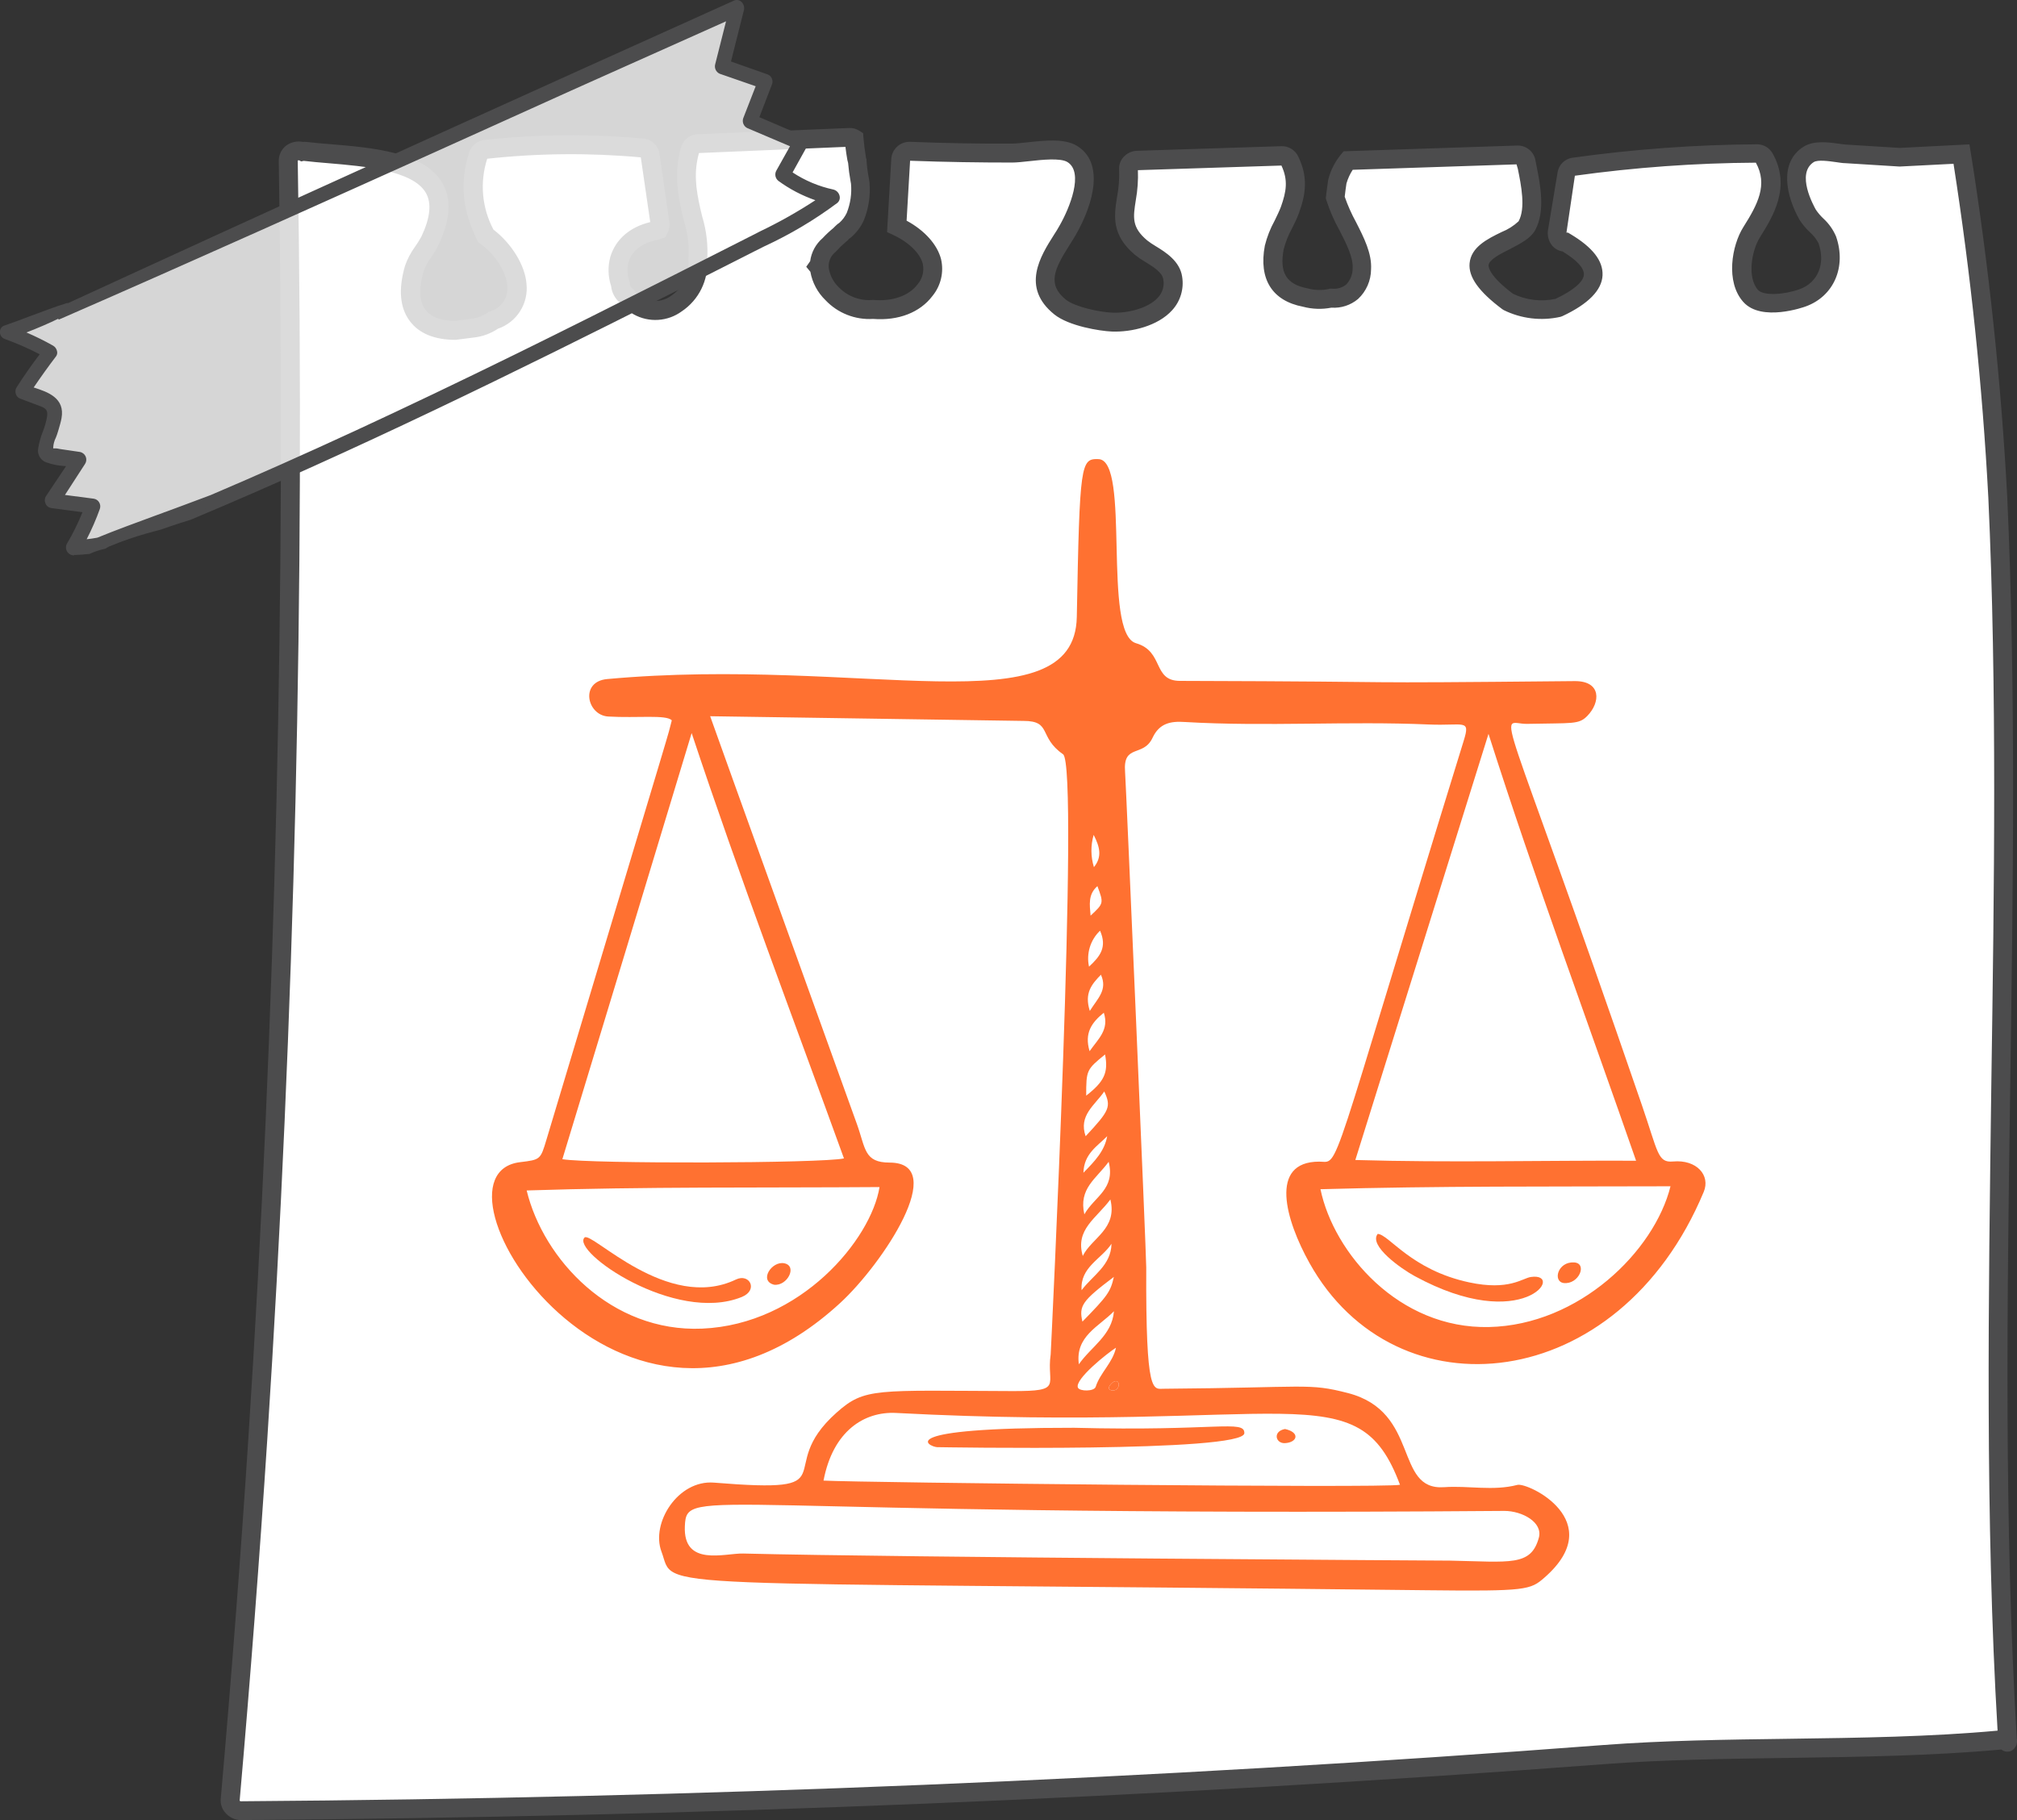
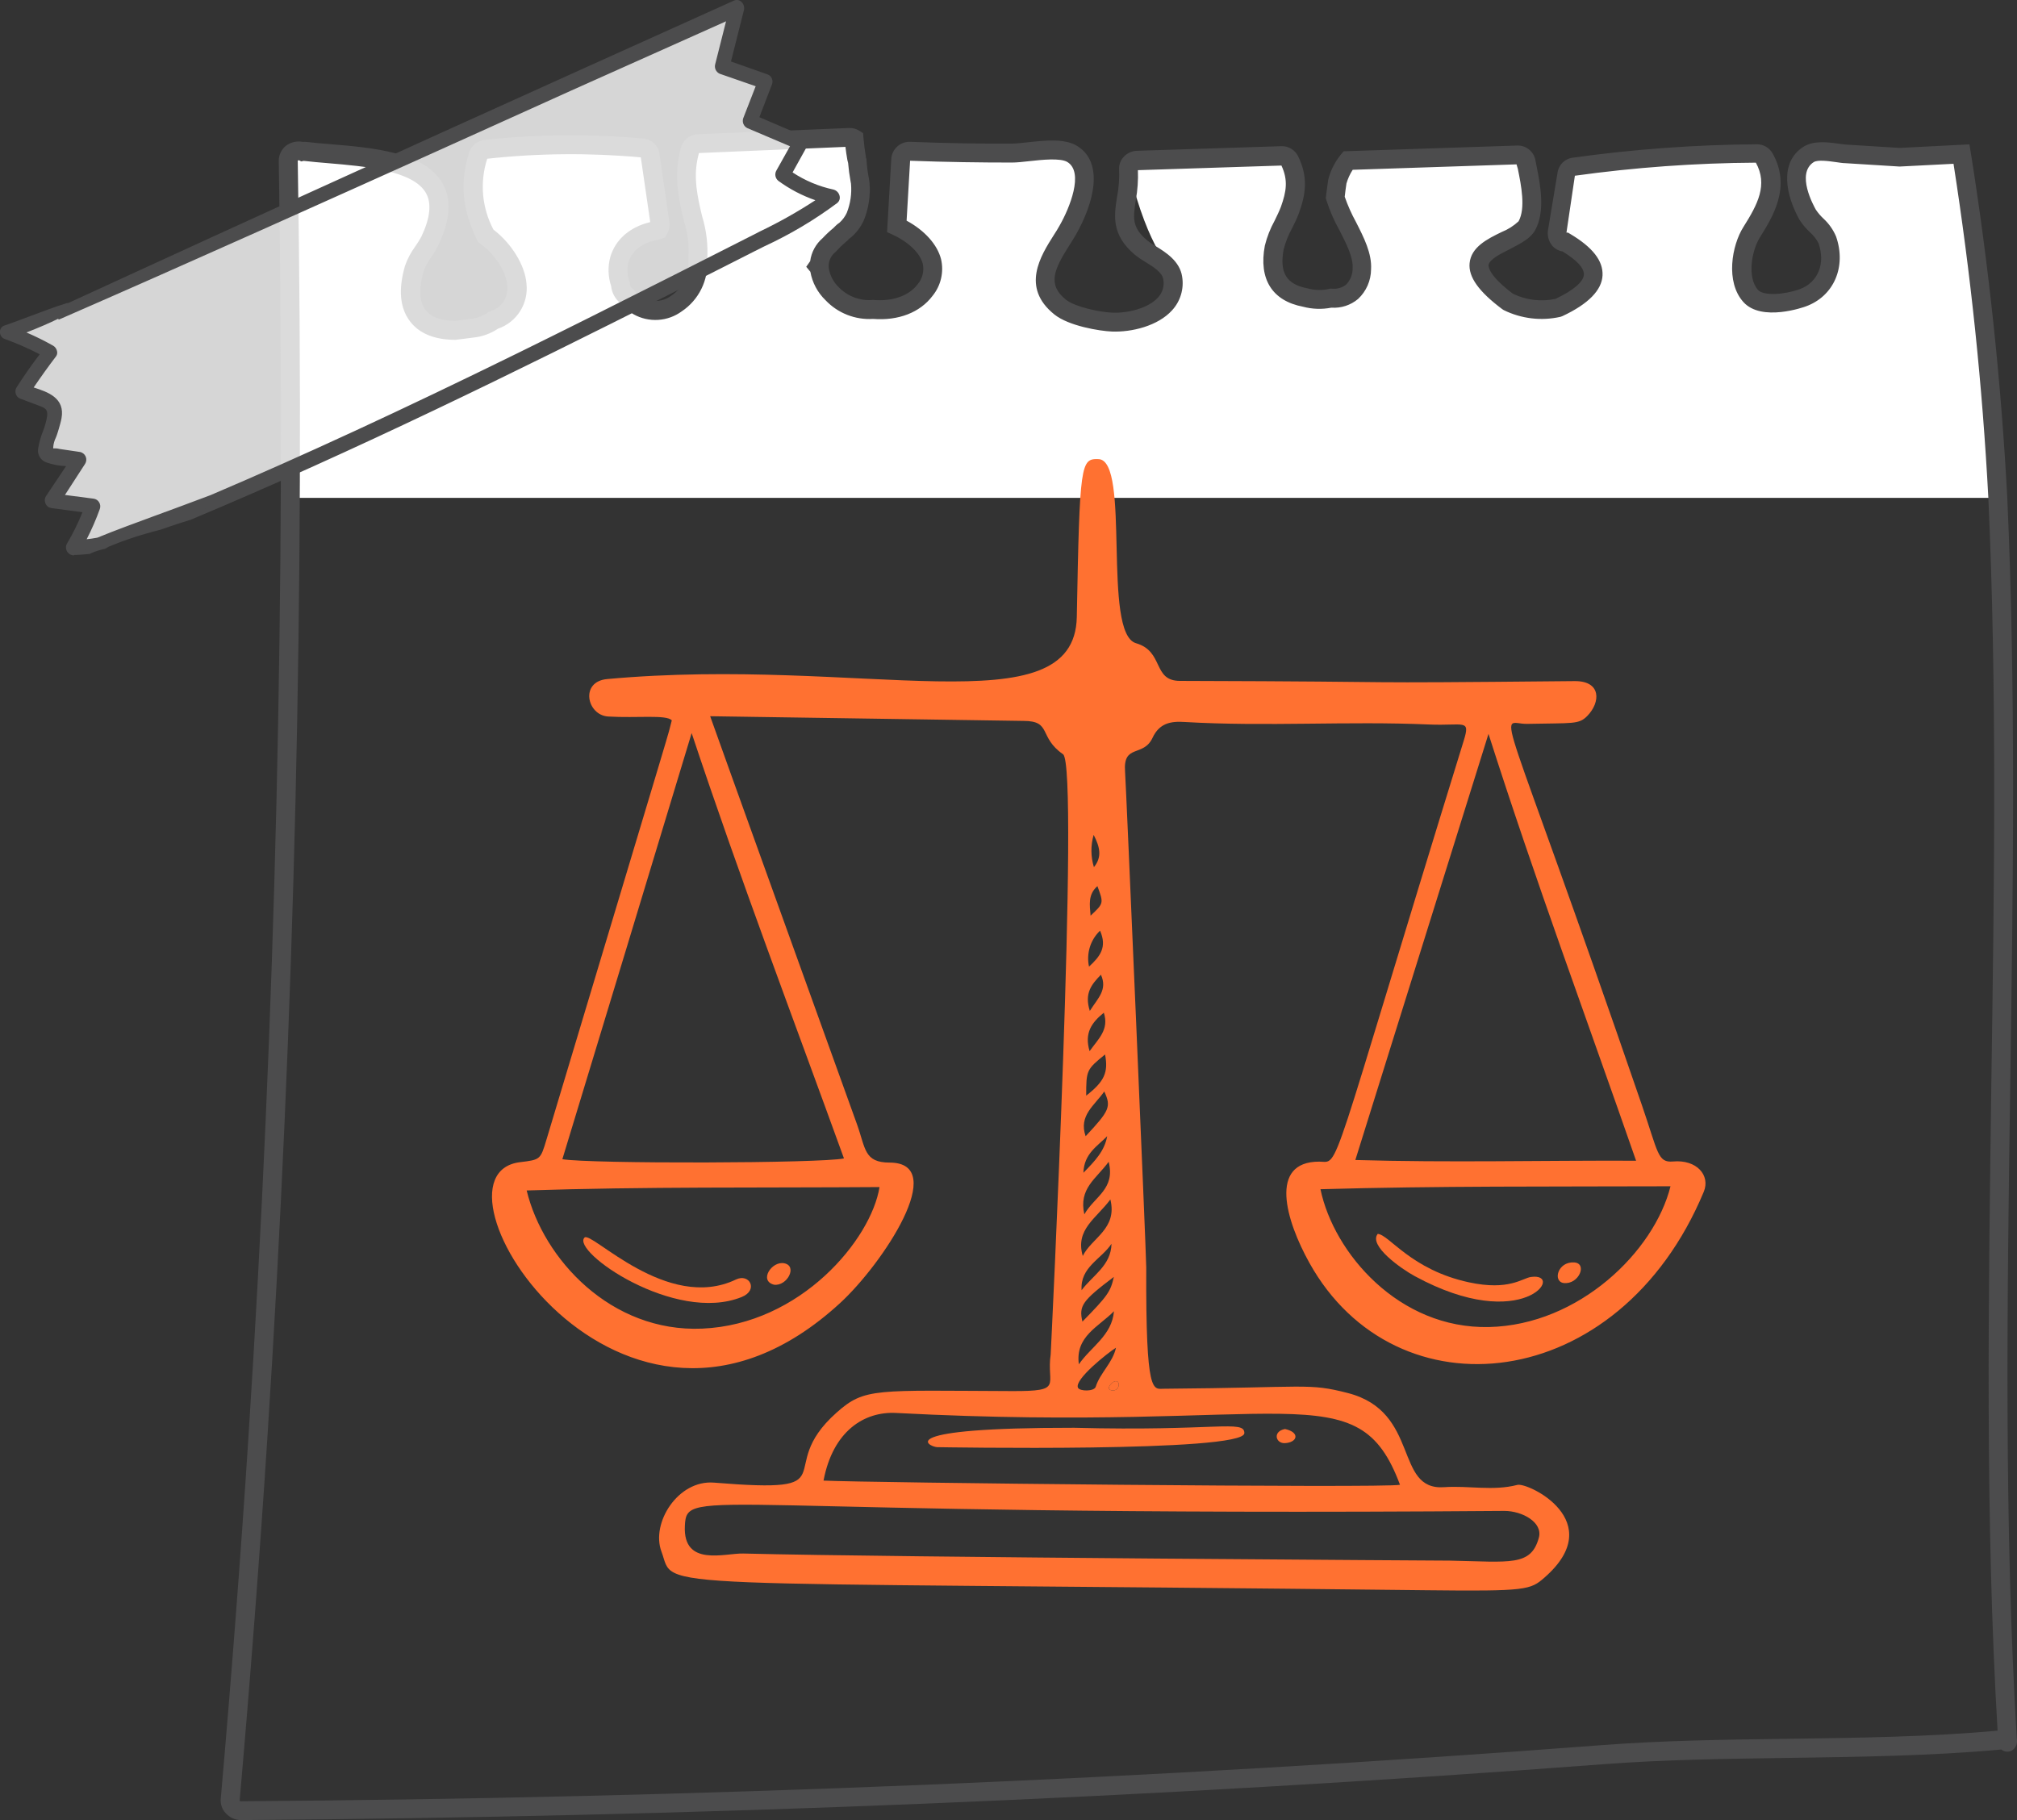
<svg xmlns="http://www.w3.org/2000/svg" width="123" height="111" viewBox="0 0 123 111" fill="none">
  <rect x="0" y="0" width="123" height="111" fill="#333333" stroke="none" />
  <g clip-path="url(#clip0_735_21529)">
-     <path d="M121.839 30.342C121.47 23.329 120.731 16.341 119.624 9.406H119.369L115.852 9.585L112.571 9.38C111.951 9.341 110.885 9.044 110.288 9.418C109.005 10.241 109.649 12.086 110.231 13.088C110.539 13.621 111.239 14.071 111.433 14.613C111.962 16.137 111.361 17.627 109.934 18.149C109.131 18.439 107.418 18.771 106.764 18.035C105.873 17.04 106.212 15.112 106.825 14.14C107.757 12.665 108.507 11.239 107.567 9.593C107.521 9.514 107.455 9.449 107.377 9.404C107.298 9.358 107.209 9.334 107.118 9.334C103.366 9.363 99.62 9.646 95.906 10.18C95.816 10.204 95.735 10.252 95.671 10.319C95.608 10.387 95.564 10.47 95.544 10.561C95.346 11.746 95.164 12.928 94.954 14.113C94.935 14.191 94.933 14.272 94.949 14.35C94.965 14.428 94.998 14.502 95.047 14.566C95.095 14.629 95.157 14.681 95.228 14.718C95.299 14.754 95.377 14.774 95.457 14.776C97.847 16.199 97.703 17.532 95.027 18.774C93.987 19.006 92.9 18.872 91.948 18.393C87.666 15.184 92.446 14.963 93.109 13.762C93.698 12.684 93.28 10.999 93.055 9.833C93.025 9.723 92.959 9.627 92.868 9.558C92.777 9.489 92.667 9.452 92.553 9.452L82.205 9.787C81.904 10.159 81.685 10.59 81.562 11.053C81.512 11.38 81.474 11.708 81.432 12.036C81.813 13.469 83.133 15.039 83.05 16.385C82.966 17.73 82.106 18.245 81.147 18.176C80.634 18.29 80.101 18.277 79.594 18.138C78.008 17.833 77.374 16.817 77.691 15.089C77.851 14.3 78.369 13.564 78.639 12.802C79.042 11.685 79.145 10.839 78.62 9.753C78.574 9.674 78.509 9.609 78.43 9.563C78.351 9.518 78.262 9.494 78.171 9.494L69.337 9.776C69.199 9.778 69.068 9.834 68.971 9.933C68.874 10.031 68.82 10.164 68.82 10.302C68.953 12.402 67.796 13.595 69.581 15.1C70.129 15.562 71.377 16.019 71.51 16.953C71.8 18.953 69.372 19.704 67.811 19.64C67.027 19.609 65.345 19.289 64.645 18.725C62.723 17.177 64.333 15.386 65.105 14.045C65.707 12.996 66.917 10.329 65.387 9.387C64.553 8.876 62.632 9.33 61.699 9.334C59.61 9.334 57.513 9.303 55.439 9.223C55.301 9.225 55.169 9.281 55.072 9.378C54.975 9.476 54.919 9.608 54.917 9.745C54.841 11.095 54.761 12.448 54.685 13.797C56.207 14.498 57.665 16 56.398 17.7C55.678 18.66 54.407 18.965 53.231 18.87C52.773 18.902 52.314 18.833 51.886 18.668C51.458 18.502 51.071 18.245 50.754 17.913C50.326 17.497 50.057 16.944 49.992 16.35L49.913 16.255L49.989 16.145V16.122C50.002 15.894 50.062 15.671 50.166 15.468C50.269 15.264 50.414 15.085 50.59 14.94C50.817 14.696 51.063 14.469 51.325 14.262L51.37 14.197C51.428 14.141 51.492 14.091 51.56 14.048C51.821 13.821 52.031 13.542 52.177 13.229C52.442 12.569 52.548 11.856 52.485 11.148C52.399 10.714 52.338 10.275 52.303 9.833C52.281 9.782 52.265 9.728 52.257 9.673C52.185 9.258 52.131 8.857 52.097 8.453C52.019 8.401 51.925 8.375 51.831 8.381L42.598 8.762C42.485 8.765 42.376 8.803 42.287 8.871C42.197 8.94 42.131 9.035 42.099 9.143C41.719 10.454 41.871 11.563 42.175 12.886C42.407 13.892 42.7 14.818 42.556 15.813C42.788 17.669 40.756 19.67 38.925 18.66C38.662 18.511 38.431 18.31 38.248 18.069C38.125 17.983 38.024 17.87 37.953 17.737C37.882 17.605 37.844 17.457 37.84 17.307C37.666 16.83 37.643 16.311 37.776 15.821C38.084 14.757 39.032 14.212 40.059 14.037L40.185 13.995C40.258 13.866 40.285 13.715 40.261 13.568C40.058 12.176 39.855 10.778 39.652 9.376C39.621 9.267 39.556 9.17 39.466 9.102C39.377 9.033 39.267 8.995 39.154 8.995C35.998 8.708 32.823 8.736 29.673 9.078C29.561 9.083 29.452 9.121 29.362 9.189C29.272 9.258 29.205 9.352 29.171 9.46C28.589 11.365 28.878 12.772 29.628 14.346C30.59 15.039 31.443 16.274 31.53 17.307C31.596 17.793 31.484 18.287 31.215 18.697C30.945 19.107 30.537 19.405 30.065 19.537C29.704 19.793 29.284 19.955 28.844 20.005L27.808 20.143C25.803 20.143 24.501 19.03 25.281 16.366C25.456 15.775 25.966 15.222 26.233 14.67C28.748 9.361 21.955 9.643 18.621 9.231C18.563 9.221 18.504 9.221 18.446 9.231C18.35 9.192 18.245 9.177 18.142 9.188C18.039 9.2 17.94 9.236 17.854 9.295C17.769 9.354 17.699 9.434 17.652 9.526C17.604 9.619 17.58 9.721 17.582 9.825C18.021 35.808 17.402 61.78 15.725 87.74C15.243 95.096 14.68 102.437 14.035 109.765C14.035 109.937 14.103 110.103 14.224 110.225C14.346 110.347 14.51 110.416 14.682 110.417C42.419 110.229 70.129 109.085 97.812 106.987C105.607 106.4 114.307 106.827 122.09 106.087C122.421 106.057 122.444 106.438 122.421 106.057C120.925 81.417 122.969 55.012 121.839 30.342Z" fill="white" />
-     <path d="M121.839 30.376H17.7C17.614 49.509 16.953 68.634 15.717 87.751C15.24 95.099 14.68 102.437 14.035 109.765C14.035 109.937 14.103 110.103 14.224 110.225C14.346 110.347 14.51 110.416 14.682 110.417C42.419 110.229 70.129 109.085 97.812 106.987C105.607 106.4 114.307 106.827 122.09 106.087C122.421 106.057 122.444 106.438 122.421 106.057C120.925 81.428 122.965 55.035 121.839 30.376Z" fill="white" />
-     <path d="M121.839 30.342C121.47 23.329 120.731 16.341 119.624 9.406H119.369L115.852 9.585L112.571 9.38C111.951 9.341 110.885 9.044 110.288 9.418C109.005 10.241 109.649 12.086 110.231 13.088C110.539 13.621 111.239 14.071 111.433 14.613C111.962 16.137 111.361 17.627 109.934 18.149C109.131 18.439 107.418 18.771 106.764 18.035C105.873 17.04 106.212 15.112 106.825 14.14C107.757 12.665 108.507 11.239 107.567 9.593C107.521 9.514 107.455 9.449 107.377 9.404C107.298 9.358 107.209 9.334 107.118 9.334C103.366 9.363 99.62 9.646 95.906 10.18C95.816 10.204 95.735 10.252 95.671 10.319C95.608 10.387 95.564 10.47 95.544 10.561C95.346 11.746 95.164 12.928 94.954 14.113C94.935 14.191 94.933 14.272 94.949 14.35C94.965 14.428 94.998 14.502 95.047 14.566C95.095 14.629 95.157 14.681 95.228 14.718C95.299 14.754 95.377 14.774 95.457 14.776C97.847 16.199 97.703 17.532 95.027 18.774C93.987 19.006 92.899 18.872 91.948 18.393C87.666 15.184 92.446 14.963 93.109 13.762C93.698 12.684 93.28 10.999 93.055 9.833C93.024 9.723 92.959 9.627 92.868 9.558C92.777 9.489 92.667 9.452 92.553 9.452L82.205 9.787C81.904 10.159 81.685 10.59 81.562 11.053C81.512 11.38 81.474 11.708 81.432 12.036C81.813 13.469 83.133 15.039 83.05 16.385C82.966 17.73 82.106 18.245 81.147 18.176C80.634 18.29 80.101 18.277 79.594 18.138C78.008 17.833 77.374 16.817 77.691 15.089C77.851 14.3 78.368 13.564 78.639 12.802C79.042 11.685 79.145 10.839 78.62 9.753C78.574 9.674 78.509 9.609 78.43 9.563C78.351 9.518 78.262 9.494 78.171 9.494L69.337 9.776C69.199 9.778 69.068 9.834 68.971 9.933C68.874 10.031 68.82 10.164 68.82 10.302C68.953 12.402 67.796 13.595 69.581 15.1C70.129 15.562 71.377 16.019 71.51 16.953C71.8 18.953 69.372 19.704 67.811 19.64C67.027 19.609 65.345 19.289 64.645 18.725C62.723 17.177 64.333 15.386 65.105 14.045C65.707 12.996 66.917 10.329 65.387 9.387C64.553 8.876 62.632 9.33 61.699 9.334C59.61 9.334 57.513 9.303 55.438 9.223C55.301 9.225 55.169 9.281 55.072 9.378C54.975 9.476 54.919 9.608 54.917 9.745C54.841 11.095 54.761 12.448 54.685 13.797C56.207 14.498 57.665 16 56.398 17.7C55.678 18.66 54.407 18.965 53.231 18.87C52.773 18.902 52.314 18.833 51.886 18.668C51.458 18.502 51.071 18.245 50.754 17.913C50.326 17.497 50.057 16.944 49.992 16.35L49.913 16.255L49.989 16.145V16.122C50.002 15.894 50.062 15.671 50.166 15.468C50.269 15.264 50.414 15.085 50.59 14.94C50.817 14.696 51.063 14.469 51.325 14.262L51.37 14.197C51.428 14.141 51.492 14.091 51.56 14.048C51.821 13.821 52.031 13.542 52.177 13.229C52.442 12.569 52.548 11.856 52.485 11.148C52.399 10.714 52.338 10.275 52.303 9.833C52.281 9.782 52.265 9.728 52.257 9.673C52.185 9.258 52.131 8.857 52.097 8.453C52.019 8.401 51.925 8.375 51.831 8.381L42.598 8.762C42.485 8.765 42.376 8.803 42.286 8.871C42.197 8.94 42.131 9.035 42.099 9.143C41.719 10.454 41.871 11.563 42.175 12.886C42.407 13.892 42.7 14.818 42.556 15.813C42.788 17.669 40.756 19.67 38.925 18.66C38.662 18.511 38.431 18.31 38.248 18.069C38.125 17.983 38.024 17.87 37.953 17.737C37.882 17.605 37.843 17.457 37.84 17.307C37.666 16.83 37.643 16.311 37.776 15.821C38.084 14.757 39.032 14.212 40.059 14.037L40.185 13.995C40.258 13.866 40.285 13.715 40.261 13.568C40.058 12.176 39.855 10.778 39.652 9.376C39.621 9.267 39.556 9.17 39.466 9.102C39.376 9.033 39.267 8.995 39.154 8.995C35.998 8.708 32.823 8.736 29.673 9.078C29.561 9.083 29.452 9.121 29.362 9.189C29.272 9.258 29.205 9.352 29.171 9.46C28.588 11.365 28.878 12.772 29.628 14.346C30.59 15.039 31.443 16.274 31.53 17.307C31.596 17.793 31.484 18.287 31.215 18.697C30.945 19.107 30.537 19.405 30.065 19.537C29.704 19.793 29.284 19.955 28.843 20.005L27.808 20.143C25.803 20.143 24.501 19.03 25.281 16.366C25.456 15.775 25.966 15.222 26.233 14.67C28.748 9.361 21.955 9.643 18.621 9.231C18.563 9.221 18.504 9.221 18.446 9.231C18.35 9.192 18.245 9.177 18.142 9.188C18.039 9.2 17.94 9.236 17.854 9.295C17.769 9.354 17.699 9.434 17.651 9.526C17.604 9.619 17.58 9.721 17.582 9.825C17.696 16.671 17.738 23.517 17.708 30.364H121.839V30.342Z" fill="white" />
+     <path d="M121.839 30.342C121.47 23.329 120.731 16.341 119.624 9.406H119.369L115.852 9.585L112.571 9.38C111.951 9.341 110.885 9.044 110.288 9.418C109.005 10.241 109.649 12.086 110.231 13.088C110.539 13.621 111.239 14.071 111.433 14.613C111.962 16.137 111.361 17.627 109.934 18.149C109.131 18.439 107.418 18.771 106.764 18.035C105.873 17.04 106.212 15.112 106.825 14.14C107.757 12.665 108.507 11.239 107.567 9.593C107.521 9.514 107.455 9.449 107.377 9.404C107.298 9.358 107.209 9.334 107.118 9.334C103.366 9.363 99.62 9.646 95.906 10.18C95.816 10.204 95.735 10.252 95.671 10.319C95.608 10.387 95.564 10.47 95.544 10.561C95.346 11.746 95.164 12.928 94.954 14.113C94.935 14.191 94.933 14.272 94.949 14.35C94.965 14.428 94.998 14.502 95.047 14.566C95.095 14.629 95.157 14.681 95.228 14.718C95.299 14.754 95.377 14.774 95.457 14.776C97.847 16.199 97.703 17.532 95.027 18.774C93.987 19.006 92.899 18.872 91.948 18.393C87.666 15.184 92.446 14.963 93.109 13.762C93.698 12.684 93.28 10.999 93.055 9.833C93.024 9.723 92.959 9.627 92.868 9.558C92.777 9.489 92.667 9.452 92.553 9.452L82.205 9.787C81.904 10.159 81.685 10.59 81.562 11.053C81.512 11.38 81.474 11.708 81.432 12.036C81.813 13.469 83.133 15.039 83.05 16.385C82.966 17.73 82.106 18.245 81.147 18.176C80.634 18.29 80.101 18.277 79.594 18.138C78.008 17.833 77.374 16.817 77.691 15.089C77.851 14.3 78.368 13.564 78.639 12.802C79.042 11.685 79.145 10.839 78.62 9.753C78.574 9.674 78.509 9.609 78.43 9.563C78.351 9.518 78.262 9.494 78.171 9.494L69.337 9.776C69.199 9.778 69.068 9.834 68.971 9.933C68.874 10.031 68.82 10.164 68.82 10.302C70.129 15.562 71.377 16.019 71.51 16.953C71.8 18.953 69.372 19.704 67.811 19.64C67.027 19.609 65.345 19.289 64.645 18.725C62.723 17.177 64.333 15.386 65.105 14.045C65.707 12.996 66.917 10.329 65.387 9.387C64.553 8.876 62.632 9.33 61.699 9.334C59.61 9.334 57.513 9.303 55.438 9.223C55.301 9.225 55.169 9.281 55.072 9.378C54.975 9.476 54.919 9.608 54.917 9.745C54.841 11.095 54.761 12.448 54.685 13.797C56.207 14.498 57.665 16 56.398 17.7C55.678 18.66 54.407 18.965 53.231 18.87C52.773 18.902 52.314 18.833 51.886 18.668C51.458 18.502 51.071 18.245 50.754 17.913C50.326 17.497 50.057 16.944 49.992 16.35L49.913 16.255L49.989 16.145V16.122C50.002 15.894 50.062 15.671 50.166 15.468C50.269 15.264 50.414 15.085 50.59 14.94C50.817 14.696 51.063 14.469 51.325 14.262L51.37 14.197C51.428 14.141 51.492 14.091 51.56 14.048C51.821 13.821 52.031 13.542 52.177 13.229C52.442 12.569 52.548 11.856 52.485 11.148C52.399 10.714 52.338 10.275 52.303 9.833C52.281 9.782 52.265 9.728 52.257 9.673C52.185 9.258 52.131 8.857 52.097 8.453C52.019 8.401 51.925 8.375 51.831 8.381L42.598 8.762C42.485 8.765 42.376 8.803 42.286 8.871C42.197 8.94 42.131 9.035 42.099 9.143C41.719 10.454 41.871 11.563 42.175 12.886C42.407 13.892 42.7 14.818 42.556 15.813C42.788 17.669 40.756 19.67 38.925 18.66C38.662 18.511 38.431 18.31 38.248 18.069C38.125 17.983 38.024 17.87 37.953 17.737C37.882 17.605 37.843 17.457 37.84 17.307C37.666 16.83 37.643 16.311 37.776 15.821C38.084 14.757 39.032 14.212 40.059 14.037L40.185 13.995C40.258 13.866 40.285 13.715 40.261 13.568C40.058 12.176 39.855 10.778 39.652 9.376C39.621 9.267 39.556 9.17 39.466 9.102C39.376 9.033 39.267 8.995 39.154 8.995C35.998 8.708 32.823 8.736 29.673 9.078C29.561 9.083 29.452 9.121 29.362 9.189C29.272 9.258 29.205 9.352 29.171 9.46C28.588 11.365 28.878 12.772 29.628 14.346C30.59 15.039 31.443 16.274 31.53 17.307C31.596 17.793 31.484 18.287 31.215 18.697C30.945 19.107 30.537 19.405 30.065 19.537C29.704 19.793 29.284 19.955 28.843 20.005L27.808 20.143C25.803 20.143 24.501 19.03 25.281 16.366C25.456 15.775 25.966 15.222 26.233 14.67C28.748 9.361 21.955 9.643 18.621 9.231C18.563 9.221 18.504 9.221 18.446 9.231C18.35 9.192 18.245 9.177 18.142 9.188C18.039 9.2 17.94 9.236 17.854 9.295C17.769 9.354 17.699 9.434 17.651 9.526C17.604 9.619 17.58 9.721 17.582 9.825C17.696 16.671 17.738 23.517 17.708 30.364H121.839V30.342Z" fill="white" />
    <path d="M14.678 111C14.507 110.997 14.338 110.959 14.183 110.888C14.027 110.817 13.887 110.715 13.772 110.588C13.662 110.474 13.577 110.338 13.524 110.189C13.47 110.04 13.448 109.881 13.46 109.723C14.111 102.318 14.678 94.912 15.146 87.713C16.813 62.01 17.43 35.811 17 9.845C16.993 9.657 17.032 9.47 17.113 9.3C17.193 9.13 17.314 8.982 17.464 8.869C17.608 8.767 17.772 8.695 17.944 8.658C18.117 8.622 18.296 8.621 18.469 8.655C18.54 8.648 18.611 8.648 18.682 8.655C19.119 8.709 19.622 8.751 20.155 8.793C22.708 9.006 25.89 9.273 26.982 11.175C27.542 12.147 27.462 13.404 26.75 14.91C26.619 15.174 26.469 15.429 26.301 15.672C26.107 15.936 25.949 16.226 25.833 16.533C25.529 17.578 25.563 18.39 25.939 18.889C26.358 19.449 27.157 19.571 27.77 19.571L28.771 19.438C29.11 19.398 29.434 19.276 29.715 19.083L29.791 19.022L29.886 18.992C30.226 18.896 30.519 18.681 30.712 18.385C30.904 18.089 30.983 17.733 30.933 17.383C30.868 16.568 30.172 15.478 29.273 14.845L29.152 14.757L29.087 14.624C28.177 12.718 28.037 11.163 28.604 9.319C28.671 9.103 28.801 8.913 28.977 8.773C29.154 8.633 29.368 8.549 29.593 8.533C32.779 8.187 35.992 8.159 39.184 8.45C39.427 8.46 39.659 8.552 39.844 8.71C40.029 8.868 40.156 9.084 40.204 9.322L40.809 13.496C40.852 13.773 40.799 14.058 40.657 14.3L40.55 14.483L40.139 14.616C39.583 14.712 38.617 15.02 38.324 15.992C38.224 16.37 38.243 16.769 38.377 17.136L38.404 17.212V17.296C38.406 17.361 38.424 17.424 38.457 17.481C38.489 17.537 38.535 17.585 38.59 17.62L38.647 17.665L38.693 17.723C38.83 17.902 39.002 18.051 39.199 18.161C39.47 18.308 39.778 18.374 40.086 18.351C40.393 18.328 40.688 18.217 40.934 18.031C41.283 17.799 41.564 17.479 41.748 17.102C41.932 16.726 42.012 16.307 41.981 15.889V15.813V15.741C42.037 14.981 41.947 14.217 41.715 13.492L41.6 13.019C41.269 11.567 41.14 10.39 41.532 8.991C41.595 8.765 41.729 8.564 41.914 8.42C42.099 8.275 42.325 8.193 42.559 8.187L51.792 7.806C52.005 7.798 52.215 7.855 52.394 7.969L52.633 8.122L52.656 8.408C52.687 8.789 52.736 9.17 52.805 9.574C52.805 9.574 52.805 9.593 52.805 9.62L52.843 9.707V9.803C52.868 10.16 52.915 10.515 52.984 10.866L53.022 11.117C53.094 11.915 52.973 12.718 52.668 13.458C52.489 13.845 52.229 14.189 51.907 14.468L51.819 14.536L51.754 14.582L51.72 14.632L51.53 14.799C51.34 14.96 51.162 15.135 50.997 15.321L50.936 15.382C50.821 15.475 50.725 15.59 50.656 15.722C50.588 15.853 50.547 15.997 50.536 16.145V16.32C50.6 16.784 50.822 17.212 51.164 17.532C51.427 17.8 51.745 18.008 52.096 18.139C52.447 18.271 52.823 18.324 53.197 18.294H53.281C54.422 18.39 55.427 18.039 55.945 17.353C56.095 17.182 56.203 16.978 56.26 16.758C56.317 16.537 56.321 16.306 56.272 16.084C56.108 15.44 55.412 14.765 54.449 14.319L54.095 14.155L54.35 9.715C54.363 9.427 54.486 9.156 54.694 8.957C54.901 8.758 55.178 8.648 55.465 8.648C57.722 8.735 59.762 8.77 61.703 8.758C61.943 8.758 62.281 8.72 62.639 8.682C63.716 8.564 64.922 8.431 65.684 8.899C67.335 9.913 66.723 12.371 65.6 14.33C65.486 14.525 65.356 14.734 65.219 14.948C64.306 16.392 63.834 17.337 64.999 18.275C65.543 18.71 67.038 19.037 67.83 19.068C68.77 19.11 70.026 18.801 70.616 18.145C70.754 17.999 70.854 17.821 70.911 17.628C70.967 17.434 70.977 17.231 70.939 17.033C70.882 16.621 70.331 16.27 69.847 15.977C69.624 15.847 69.41 15.7 69.208 15.539C67.758 14.315 67.941 13.145 68.119 12.013C68.225 11.462 68.268 10.901 68.245 10.34C68.236 10.201 68.255 10.062 68.302 9.931C68.348 9.8 68.421 9.68 68.515 9.578C68.617 9.464 68.74 9.371 68.878 9.306C69.016 9.24 69.166 9.203 69.318 9.197L78.151 8.915C78.36 8.91 78.566 8.966 78.745 9.074C78.924 9.183 79.067 9.341 79.16 9.528C79.784 10.797 79.632 11.842 79.206 13.012C79.082 13.332 78.939 13.645 78.779 13.949C78.562 14.345 78.395 14.766 78.281 15.203C78.014 16.625 78.445 17.337 79.716 17.581C80.136 17.7 80.578 17.717 81.006 17.631L81.105 17.604H81.204C81.519 17.641 81.835 17.554 82.087 17.36C82.217 17.226 82.319 17.067 82.388 16.893C82.456 16.72 82.49 16.534 82.486 16.347C82.524 15.699 82.106 14.864 81.691 14.06C81.358 13.468 81.087 12.843 80.88 12.196L80.85 12.086L80.876 11.861C80.915 11.567 80.949 11.274 80.994 10.98L81.013 10.896C81.16 10.355 81.42 9.852 81.775 9.418L81.938 9.227L92.518 8.876C92.772 8.867 93.021 8.947 93.222 9.101C93.423 9.255 93.565 9.475 93.622 9.723L93.687 10.054C93.927 11.243 94.254 12.874 93.615 14.041C93.337 14.544 92.728 14.849 92.092 15.184C91.521 15.47 90.806 15.825 90.775 16.175C90.775 16.312 90.832 16.834 92.26 17.913C93.067 18.305 93.982 18.415 94.859 18.226C95.936 17.719 96.568 17.181 96.587 16.754C96.606 16.328 96.145 15.863 95.285 15.333C95.037 15.294 94.811 15.167 94.65 14.975C94.543 14.842 94.465 14.688 94.423 14.523C94.38 14.358 94.373 14.186 94.402 14.018L94.992 10.466C95.035 10.257 95.138 10.066 95.289 9.917C95.44 9.768 95.632 9.667 95.841 9.627C99.591 9.1 103.372 8.823 107.159 8.8C107.346 8.803 107.529 8.853 107.691 8.946C107.853 9.04 107.988 9.173 108.084 9.334C109.268 11.403 108.084 13.252 107.323 14.475C106.821 15.272 106.528 16.915 107.205 17.681C107.555 18.062 108.826 17.97 109.751 17.635C110.862 17.231 111.338 16.076 110.893 14.826C110.761 14.577 110.586 14.354 110.375 14.167C110.132 13.94 109.917 13.684 109.736 13.404C108.918 11.948 108.465 9.909 109.987 8.945C110.604 8.564 111.441 8.667 112.115 8.762C112.293 8.785 112.457 8.812 112.598 8.819L115.848 9.021L120.099 8.804L120.183 9.311C121.289 16.269 122.031 23.28 122.405 30.315C122.938 41.989 122.759 54.254 122.588 66.114C122.398 79.362 122.208 93.06 122.988 106.049C123.018 106.19 123.002 106.338 122.942 106.469C122.881 106.6 122.78 106.708 122.653 106.777C122.554 106.821 122.445 106.837 122.337 106.823C122.23 106.809 122.128 106.765 122.044 106.697C117.892 107.078 113.431 107.147 109.104 107.208C105.34 107.261 101.447 107.314 97.831 107.589C70.38 109.662 42.396 110.809 14.663 111H14.678ZM14.61 109.822C14.61 109.822 14.659 109.849 14.682 109.853C42.388 109.662 70.342 108.515 97.767 106.423C101.42 106.144 105.329 106.091 109.108 106.042C113.355 105.984 117.743 105.923 121.816 105.546C121.054 92.683 121.26 79.16 121.435 66.084C121.61 54.238 121.785 41.993 121.252 30.353C120.891 23.533 120.182 16.737 119.129 9.989L115.84 10.157L112.526 9.951C112.358 9.951 112.164 9.913 111.955 9.886C111.517 9.825 110.862 9.73 110.604 9.886C109.508 10.592 110.604 12.554 110.733 12.787C110.869 12.988 111.027 13.174 111.205 13.339C111.533 13.642 111.792 14.011 111.966 14.422C112.609 16.27 111.833 18.066 110.12 18.687C110.01 18.729 107.422 19.651 106.314 18.42C105.207 17.189 105.61 14.959 106.314 13.846C107.197 12.448 107.814 11.266 107.076 9.921C103.383 9.942 99.696 10.209 96.039 10.717L95.525 14.186H95.616L95.753 14.266C97.123 15.081 97.767 15.908 97.725 16.796C97.683 17.684 96.876 18.534 95.274 19.281L95.156 19.323C93.991 19.585 92.771 19.44 91.7 18.912L91.605 18.851C90.174 17.78 89.542 16.892 89.618 16.057C89.71 15.066 90.699 14.574 91.571 14.151C91.953 13.999 92.304 13.777 92.606 13.496C93.044 12.699 92.766 11.308 92.56 10.294L92.48 10.024L82.49 10.355C82.323 10.613 82.194 10.894 82.109 11.19C82.068 11.457 82.033 11.727 82.003 11.998C82.189 12.532 82.42 13.05 82.692 13.545C83.171 14.487 83.666 15.451 83.609 16.427C83.607 16.766 83.535 17.101 83.399 17.412C83.263 17.722 83.065 18.002 82.817 18.233C82.365 18.614 81.782 18.804 81.192 18.763C80.618 18.875 80.026 18.856 79.461 18.706C77.581 18.348 76.747 17.025 77.132 14.982C77.263 14.45 77.464 13.937 77.729 13.458C77.87 13.164 78.007 12.89 78.11 12.619C78.448 11.674 78.559 10.984 78.144 10.096L69.391 10.378C69.415 10.987 69.372 11.597 69.265 12.196C69.097 13.267 69.002 13.858 69.958 14.662C70.119 14.787 70.288 14.902 70.464 15.005C71.092 15.386 71.952 15.931 72.089 16.873C72.149 17.238 72.125 17.611 72.019 17.966C71.914 18.321 71.73 18.646 71.48 18.919C70.612 19.884 69.002 20.268 67.796 20.219C67.069 20.188 65.177 19.887 64.294 19.175C62.243 17.528 63.457 15.607 64.264 14.334C64.39 14.136 64.511 13.953 64.614 13.759C65.227 12.692 66.114 10.511 65.094 9.883C64.668 9.62 63.522 9.745 62.765 9.829C62.384 9.871 62.003 9.913 61.71 9.913C59.777 9.913 57.741 9.886 55.499 9.803L55.286 13.458C56.386 14.052 57.159 14.914 57.387 15.805C57.477 16.194 57.477 16.598 57.386 16.987C57.296 17.375 57.118 17.738 56.866 18.046C56.104 19.056 54.791 19.571 53.239 19.449C52.701 19.483 52.163 19.398 51.662 19.2C51.16 19.003 50.709 18.697 50.339 18.306C49.858 17.84 49.535 17.235 49.418 16.575L49.166 16.27L49.406 15.927C49.478 15.38 49.749 14.88 50.167 14.521C50.37 14.303 50.587 14.099 50.818 13.911L50.944 13.785C51.018 13.709 51.101 13.641 51.191 13.583C51.378 13.416 51.529 13.212 51.636 12.985C51.861 12.419 51.95 11.808 51.895 11.201L51.868 11.049C51.8 10.682 51.75 10.312 51.72 9.94C51.7 9.88 51.685 9.819 51.674 9.757C51.625 9.482 51.587 9.22 51.556 8.957L42.624 9.334C42.308 10.477 42.419 11.464 42.716 12.764C42.754 12.916 42.788 13.073 42.826 13.221C43.083 14.064 43.184 14.946 43.127 15.825C43.169 16.442 43.047 17.059 42.774 17.615C42.502 18.17 42.088 18.644 41.574 18.988C41.154 19.295 40.655 19.476 40.135 19.508C39.616 19.541 39.098 19.424 38.643 19.171C38.332 18.998 38.056 18.766 37.833 18.489C37.674 18.36 37.542 18.201 37.444 18.021C37.347 17.841 37.286 17.644 37.266 17.441C37.076 16.87 37.059 16.256 37.216 15.676C37.528 14.605 38.407 13.843 39.652 13.545L39.077 9.597C35.96 9.314 32.823 9.342 29.711 9.681C29.482 10.39 29.397 11.138 29.462 11.88C29.528 12.623 29.742 13.345 30.092 14.003C31.195 14.845 32.017 16.179 32.105 17.292C32.172 17.881 32.036 18.475 31.719 18.976C31.403 19.477 30.926 19.855 30.366 20.047C29.934 20.337 29.439 20.52 28.923 20.581L27.782 20.726C26.514 20.726 25.559 20.345 24.992 19.582C24.379 18.771 24.284 17.635 24.699 16.209C24.845 15.791 25.053 15.396 25.315 15.039C25.455 14.844 25.582 14.64 25.696 14.43C26.24 13.286 26.331 12.387 25.97 11.762C25.178 10.386 22.21 10.138 20.044 9.955C19.5 9.909 18.986 9.867 18.522 9.81L18.366 9.845L18.267 9.787C18.232 9.773 18.192 9.773 18.157 9.787V9.818C18.594 35.815 17.97 62.032 16.299 87.782C15.831 94.989 15.264 102.402 14.614 109.815L14.61 109.822Z" fill="#4C4C4D" />
    <g opacity="0.8">
      <path d="M0.418 20.383C0.502 20.303 3.843 18.828 8.03 17.033C12.216 15.238 22.834 10.485 22.834 10.485C22.834 10.485 36.265 4.288 36.722 4.192C37.178 4.097 44.421 0.762 44.421 0.762L44.877 0.56L44.147 3.651L46.583 4.955L45.76 7.371L48.615 8.671L47.473 10.458C48.004 10.874 48.561 11.256 49.14 11.601C49.52 11.754 50.559 12.025 50.559 12.025C50.559 12.025 46.198 14.712 42.819 16.389C39.439 18.066 28.566 23.432 27.477 24.045C26.389 24.659 17.692 28.619 16.863 29.038C16.033 29.457 11.965 30.78 11.036 31.195C10.108 31.611 6.142 33.158 5.655 33.193C5.168 33.227 4.627 33.234 4.627 33.234L5.948 30.99L4.003 30.631L3.124 30.563L4.882 28.101C4.882 28.101 3.329 27.914 3.151 27.765C3.003 27.582 2.897 27.369 2.842 27.14C2.842 27.14 3.379 25.616 3.345 25.261C3.31 24.907 3.288 24.236 2.762 24.19C2.306 24.126 1.858 24.017 1.423 23.866L2.663 22.14L3.097 21.538L0.418 20.383Z" fill="white" />
    </g>
    <path d="M50.776 11.701C49.829 11.494 48.931 11.106 48.131 10.557C48.443 9.998 48.757 9.438 49.071 8.877C49.096 8.835 49.111 8.789 49.116 8.742C49.122 8.694 49.118 8.646 49.104 8.6C49.09 8.554 49.067 8.512 49.035 8.475C49.004 8.439 48.966 8.409 48.923 8.389L46.141 7.203C46.412 6.497 46.684 5.793 46.955 5.092C46.981 5.012 46.976 4.925 46.943 4.848C46.909 4.771 46.849 4.708 46.773 4.673L44.401 3.834L45.224 0.583C45.288 0.328 45.064 0.05 44.813 0.16C32.718 5.62 20.63 11.101 8.551 16.602C7.094 17.27 5.639 17.94 4.186 18.611C4.164 18.605 4.142 18.605 4.121 18.611C2.831 19.056 1.575 19.56 0.292 20.002C0.245 20.029 0.205 20.069 0.179 20.117C0.153 20.165 0.14 20.22 0.143 20.275C0.146 20.33 0.164 20.383 0.195 20.428C0.226 20.473 0.269 20.509 0.319 20.531C1.116 20.817 1.892 21.16 2.64 21.557C2.111 22.254 1.609 22.967 1.118 23.702C1.095 23.741 1.08 23.784 1.075 23.828C1.069 23.873 1.073 23.918 1.086 23.961C1.099 24.004 1.121 24.044 1.15 24.078C1.179 24.113 1.215 24.14 1.255 24.16L2.26 24.541C2.671 24.701 3.082 24.777 3.021 25.379C2.937 26.054 2.564 26.679 2.473 27.335C2.441 27.486 2.466 27.643 2.543 27.777C2.619 27.911 2.742 28.013 2.888 28.063C3.335 28.214 3.801 28.299 4.273 28.314L2.914 30.342C2.886 30.388 2.868 30.44 2.865 30.495C2.861 30.549 2.87 30.603 2.892 30.653C2.913 30.703 2.947 30.747 2.989 30.781C3.032 30.815 3.082 30.838 3.135 30.849L5.232 31.127C4.954 31.85 4.616 32.549 4.22 33.215C4.189 33.267 4.173 33.326 4.173 33.386C4.173 33.447 4.189 33.506 4.219 33.558C4.249 33.61 4.293 33.653 4.345 33.682C4.397 33.712 4.457 33.727 4.517 33.726C4.808 33.721 5.099 33.701 5.388 33.665C5.703 33.517 6.034 33.406 6.374 33.334C6.42 33.301 6.468 33.272 6.518 33.246C6.561 33.221 6.605 33.201 6.652 33.185C7.374 32.887 8.114 32.632 8.867 32.423L9.312 32.297L9.761 32.179C9.932 32.114 10.104 32.057 10.275 31.996C10.701 31.851 11.131 31.714 11.561 31.58C21.433 27.441 31.043 22.719 40.588 17.913C42.364 17.016 44.14 16.117 45.916 15.215C47.644 14.334 49.418 13.503 50.947 12.28C50.993 12.237 51.025 12.182 51.041 12.122C51.057 12.061 51.057 11.998 51.039 11.938C51.021 11.878 50.987 11.824 50.941 11.782C50.895 11.74 50.838 11.712 50.776 11.701ZM45.969 14.456L41.254 16.85C38.078 18.458 34.891 20.05 31.694 21.625C25.494 24.674 19.245 27.613 12.893 30.323C11.957 30.658 11.025 31.024 10.092 31.371L10.024 31.397L9.567 31.565C8.353 32.007 7.143 32.449 5.951 32.937C5.643 32.987 5.335 33.029 5.027 33.059C5.384 32.393 5.691 31.701 5.948 30.99C5.963 30.945 5.968 30.898 5.964 30.851C5.96 30.804 5.946 30.759 5.924 30.718C5.901 30.677 5.871 30.64 5.833 30.612C5.796 30.583 5.753 30.563 5.708 30.551L3.717 30.288L5.076 28.249C5.104 28.203 5.121 28.152 5.124 28.098C5.128 28.044 5.119 27.991 5.098 27.942C5.077 27.892 5.044 27.849 5.002 27.815C4.961 27.781 4.912 27.757 4.859 27.746L3.805 27.59C3.664 27.59 3.523 27.559 3.386 27.529C3.177 27.487 3.128 27.529 3.093 27.335C3.132 27.012 3.222 26.698 3.36 26.405C3.443 26.107 3.546 25.81 3.603 25.505C3.805 24.312 2.709 24.011 1.811 23.733C2.283 23.016 2.774 22.323 3.291 21.644C3.314 21.607 3.329 21.566 3.334 21.522C3.34 21.479 3.336 21.435 3.324 21.393C3.311 21.352 3.29 21.313 3.261 21.28C3.233 21.247 3.198 21.221 3.158 21.202C2.533 20.85 1.886 20.54 1.221 20.272C2.042 19.974 2.846 19.63 3.63 19.243L3.657 19.308C14.081 14.761 24.421 10.05 34.788 5.389L44.485 1.025L43.766 3.918C43.74 3.998 43.745 4.085 43.779 4.162C43.812 4.239 43.873 4.301 43.949 4.337L46.282 5.161L45.463 7.241C45.438 7.321 45.441 7.408 45.474 7.485C45.507 7.562 45.567 7.624 45.642 7.661L48.382 8.827L47.477 10.447C47.434 10.518 47.418 10.603 47.433 10.685C47.447 10.767 47.491 10.841 47.557 10.893C48.31 11.446 49.151 11.868 50.046 12.139C48.749 13.017 47.386 13.791 45.969 14.456Z" fill="#4C4C4D" />
    <path d="M4.509 33.87C4.424 33.87 4.341 33.848 4.268 33.806C4.194 33.764 4.133 33.703 4.09 33.63C4.046 33.557 4.023 33.472 4.023 33.386C4.023 33.301 4.046 33.216 4.09 33.142C4.452 32.532 4.766 31.895 5.03 31.237L3.127 30.985C3.05 30.973 2.978 30.942 2.917 30.894C2.855 30.846 2.807 30.783 2.777 30.711C2.743 30.638 2.728 30.558 2.733 30.478C2.739 30.398 2.764 30.321 2.807 30.254L4.029 28.428C3.622 28.413 3.219 28.337 2.834 28.203C2.657 28.144 2.508 28.021 2.416 27.859C2.323 27.696 2.293 27.506 2.332 27.323C2.389 26.985 2.481 26.654 2.606 26.336C2.733 26.024 2.823 25.7 2.876 25.367C2.922 24.96 2.739 24.872 2.347 24.731L1.205 24.3C1.145 24.274 1.092 24.234 1.05 24.184C1.008 24.134 0.978 24.074 0.962 24.011C0.942 23.948 0.936 23.881 0.943 23.815C0.951 23.749 0.973 23.686 1.007 23.63C1.441 22.959 1.902 22.28 2.423 21.606C1.726 21.245 1.007 20.931 0.269 20.664C0.186 20.631 0.116 20.573 0.067 20.498C0.019 20.423 -0.005 20.334 -0.001 20.245C-0.006 20.163 0.015 20.082 0.06 20.014C0.104 19.945 0.17 19.892 0.246 19.864C0.809 19.666 1.388 19.456 1.928 19.247C2.629 18.984 3.352 18.713 4.075 18.484C4.101 18.481 4.128 18.481 4.155 18.484C5.598 17.819 7.045 17.154 8.493 16.491C20.931 10.782 33.277 5.21 44.755 0.038C44.827 0.004 44.907 -0.009 44.985 0.002C45.063 0.013 45.137 0.047 45.197 0.099C45.27 0.162 45.325 0.245 45.355 0.338C45.384 0.431 45.388 0.53 45.364 0.625L44.576 3.75L46.822 4.543C46.932 4.588 47.021 4.674 47.069 4.783C47.095 4.843 47.108 4.908 47.108 4.973C47.108 5.039 47.095 5.104 47.069 5.164L46.308 7.146L48.972 8.289C49.031 8.315 49.084 8.352 49.128 8.399C49.172 8.447 49.206 8.503 49.227 8.564C49.25 8.632 49.258 8.704 49.25 8.776C49.243 8.847 49.221 8.917 49.185 8.979L48.333 10.515C49.089 11.014 49.932 11.369 50.818 11.559C50.91 11.581 50.995 11.629 51.062 11.696C51.129 11.763 51.176 11.848 51.198 11.94C51.22 12.02 51.218 12.104 51.192 12.183C51.166 12.262 51.118 12.331 51.054 12.382C49.668 13.415 48.178 14.3 46.609 15.024L46 15.329L40.672 18.031C31.518 22.639 21.692 27.483 11.637 31.694C11.195 31.831 10.765 31.969 10.339 32.114L9.829 32.293L9.369 32.415L8.92 32.54C8.173 32.75 7.44 33.005 6.724 33.303C6.677 33.317 6.632 33.337 6.59 33.364C6.543 33.385 6.499 33.412 6.457 33.444L6.404 33.467C6.074 33.537 5.754 33.644 5.449 33.787H5.403C5.099 33.821 4.802 33.84 4.52 33.848L4.509 33.87ZM4.185 18.751C3.458 18.987 2.739 19.258 2.043 19.513C1.479 19.723 0.92 19.936 0.353 20.131C0.334 20.141 0.318 20.156 0.308 20.175C0.297 20.194 0.293 20.216 0.296 20.238C0.293 20.267 0.3 20.297 0.314 20.323C0.328 20.35 0.349 20.372 0.376 20.386C1.18 20.675 1.962 21.022 2.716 21.423L2.868 21.503L2.766 21.636C2.225 22.349 1.719 23.069 1.243 23.771C1.232 23.794 1.226 23.82 1.226 23.847C1.226 23.873 1.232 23.899 1.243 23.923C1.249 23.943 1.259 23.962 1.273 23.978C1.287 23.994 1.304 24.006 1.323 24.015L2.465 24.445C2.846 24.582 3.26 24.735 3.184 25.387C3.127 25.739 3.032 26.084 2.899 26.416C2.781 26.716 2.694 27.027 2.64 27.346C2.613 27.465 2.632 27.59 2.692 27.697C2.753 27.803 2.851 27.883 2.967 27.921C3.381 28.062 3.813 28.142 4.25 28.157L4.551 28.184L3.043 30.421C3.028 30.449 3.021 30.48 3.021 30.511C3.021 30.542 3.028 30.573 3.043 30.6C3.053 30.628 3.07 30.652 3.092 30.67C3.114 30.689 3.141 30.702 3.169 30.707L5.453 31.008L5.388 31.18C5.104 31.909 4.76 32.614 4.36 33.287C4.342 33.317 4.332 33.351 4.332 33.386C4.332 33.422 4.342 33.456 4.36 33.486C4.379 33.515 4.405 33.54 4.435 33.557C4.466 33.574 4.5 33.584 4.535 33.585C4.802 33.585 5.076 33.558 5.365 33.528C5.674 33.382 5.998 33.272 6.332 33.2C6.377 33.173 6.423 33.142 6.469 33.12C6.518 33.09 6.57 33.066 6.625 33.047C7.353 32.746 8.099 32.492 8.859 32.285C9.007 32.239 9.156 32.201 9.308 32.159L9.764 32.037C9.921 31.98 10.092 31.919 10.267 31.862C10.693 31.713 11.123 31.576 11.557 31.443C21.585 27.25 31.416 22.398 40.542 17.791C42.318 16.896 44.094 15.997 45.87 15.092L46.479 14.784C48.031 14.07 49.504 13.196 50.875 12.177C50.897 12.159 50.913 12.135 50.921 12.107C50.929 12.08 50.929 12.051 50.92 12.024C50.912 11.985 50.892 11.95 50.865 11.921C50.838 11.892 50.803 11.871 50.764 11.86C49.8 11.656 48.884 11.268 48.066 10.717L47.96 10.641L48.964 8.846C48.978 8.818 48.984 8.787 48.984 8.756C48.984 8.725 48.978 8.694 48.964 8.666C48.958 8.643 48.946 8.622 48.931 8.604C48.915 8.587 48.895 8.573 48.873 8.564L45.958 7.321L46.81 5.046C46.828 4.999 46.828 4.947 46.81 4.901C46.795 4.863 46.767 4.832 46.73 4.813L44.234 3.933L45.09 0.552C45.1 0.51 45.098 0.466 45.084 0.425C45.071 0.384 45.047 0.348 45.014 0.32C44.994 0.306 44.97 0.299 44.945 0.299C44.921 0.299 44.897 0.306 44.877 0.32C33.395 5.473 21.06 11.052 8.611 16.731L4.246 18.74H4.212L4.185 18.751ZM4.783 33.234L4.908 33.002C5.265 32.342 5.57 31.657 5.822 30.951C5.831 30.924 5.834 30.895 5.83 30.866C5.826 30.838 5.815 30.811 5.799 30.787C5.787 30.766 5.771 30.747 5.751 30.733C5.731 30.718 5.709 30.708 5.685 30.703L3.466 30.414L4.946 28.169C4.96 28.142 4.968 28.112 4.968 28.081C4.968 28.051 4.96 28.021 4.946 27.994C4.935 27.966 4.918 27.942 4.895 27.924C4.873 27.905 4.846 27.892 4.817 27.887L3.63 27.715C3.532 27.706 3.436 27.691 3.34 27.669H3.234C3.062 27.647 2.971 27.597 2.937 27.376C2.937 27.119 2.997 26.866 3.112 26.637C3.15 26.541 3.184 26.454 3.207 26.381C3.23 26.309 3.257 26.214 3.279 26.13C3.348 25.924 3.404 25.714 3.447 25.501C3.63 24.483 2.743 24.201 1.886 23.927L1.582 23.828L1.685 23.672C2.172 22.936 2.674 22.231 3.173 21.575C3.183 21.563 3.19 21.549 3.193 21.534C3.196 21.518 3.196 21.503 3.192 21.488C3.185 21.458 3.173 21.43 3.155 21.405C3.137 21.38 3.115 21.359 3.089 21.343C2.474 20.998 1.839 20.691 1.186 20.424L0.844 20.287L1.19 20.157C2.007 19.862 2.806 19.52 3.584 19.132L3.702 19.056L3.732 19.128C11.797 15.591 19.968 11.91 27.865 8.35L34.715 5.259C37.958 3.803 41.195 2.347 44.428 0.891L44.698 0.769L43.895 3.956C43.872 4.036 43.895 4.169 43.983 4.203L46.456 5.072L45.596 7.306C45.584 7.35 45.588 7.398 45.606 7.44C45.625 7.483 45.658 7.517 45.699 7.538L48.588 8.766L47.602 10.523C47.576 10.563 47.565 10.612 47.572 10.659C47.579 10.707 47.603 10.751 47.64 10.782C48.381 11.326 49.208 11.741 50.087 12.009L50.365 12.097L50.129 12.264C48.965 13.056 47.743 13.757 46.471 14.361L46.034 14.582C44.463 15.377 42.892 16.173 41.319 16.971C37.513 18.904 34.548 20.378 31.758 21.751C24.615 25.265 18.647 28.028 12.938 30.452C12.345 30.669 11.763 30.89 11.18 31.111L10.13 31.492L10.061 31.515L9.601 31.687C8.44 32.106 7.203 32.559 5.993 33.051C5.612 33.12 5.319 33.158 5.026 33.184L4.783 33.234ZM3.961 30.185L5.723 30.414C5.789 30.425 5.853 30.45 5.909 30.488C5.965 30.526 6.012 30.576 6.046 30.635C6.082 30.695 6.105 30.762 6.112 30.832C6.12 30.902 6.111 30.972 6.088 31.039C5.861 31.672 5.593 32.289 5.285 32.887C5.491 32.864 5.704 32.834 5.932 32.792C7.112 32.308 8.372 31.854 9.513 31.431L9.97 31.264C9.997 31.248 10.027 31.237 10.057 31.233L11.085 30.852C11.667 30.631 12.254 30.41 12.84 30.196C18.518 27.776 24.489 25.013 31.629 21.507C34.419 20.135 37.364 18.663 41.185 16.731L45.901 14.341L46.338 14.117C47.507 13.557 48.638 12.921 49.722 12.211C48.915 11.932 48.154 11.534 47.465 11.029C47.373 10.956 47.31 10.851 47.288 10.735C47.267 10.619 47.287 10.499 47.347 10.397L48.176 8.918L45.581 7.816C45.471 7.766 45.385 7.676 45.337 7.565C45.289 7.454 45.284 7.329 45.322 7.214L46.083 5.259L43.887 4.497C43.778 4.448 43.691 4.361 43.641 4.253C43.591 4.144 43.583 4.021 43.617 3.906L44.276 1.299L34.845 5.518L27.994 8.613C20.044 12.196 11.831 15.896 3.713 19.437L3.576 19.494L3.553 19.437C2.994 19.712 2.377 19.978 1.612 20.276C2.166 20.513 2.706 20.78 3.23 21.076C3.293 21.111 3.347 21.159 3.39 21.217C3.433 21.275 3.462 21.341 3.477 21.411C3.491 21.464 3.494 21.52 3.485 21.573C3.475 21.627 3.455 21.679 3.424 21.724C2.964 22.326 2.503 22.97 2.054 23.63C2.925 23.908 3.976 24.274 3.751 25.509C3.709 25.737 3.641 25.958 3.58 26.172C3.553 26.252 3.527 26.336 3.504 26.419C3.481 26.503 3.443 26.595 3.401 26.701C3.31 26.885 3.257 27.084 3.245 27.288C3.243 27.307 3.243 27.327 3.245 27.346C3.245 27.346 3.268 27.346 3.283 27.346H3.409C3.496 27.346 3.588 27.376 3.675 27.387L4.87 27.563C4.947 27.576 5.02 27.609 5.081 27.657C5.143 27.705 5.192 27.768 5.223 27.839C5.255 27.911 5.268 27.989 5.262 28.067C5.257 28.145 5.232 28.221 5.19 28.287L3.961 30.185Z" fill="#4C4C4D" />
    <g clip-path="url(#clip1_735_21529)">
      <path d="M93.128 44.146C95.923 44.086 96.273 44.194 96.795 43.663C97.607 42.834 97.661 41.538 96.049 41.538C80.334 41.689 88.239 41.571 71.959 41.525C70.264 41.525 71.001 39.727 69.276 39.227C67.192 38.622 68.969 28.069 66.989 28C65.904 27.963 65.839 28.218 65.665 37.627C65.533 44.464 52.545 39.995 37.029 41.413C35.346 41.565 35.789 43.62 37.09 43.698C38.853 43.804 40.641 43.568 40.967 43.933C40.559 45.467 41.787 41.326 33.33 69.483C32.958 70.726 32.96 70.726 31.712 70.877C25.346 71.65 37.845 91.772 51.236 79.464C53.827 77.082 57.924 70.912 54.254 70.902C52.686 70.902 52.792 70.043 52.257 68.555C52.238 68.503 43.313 43.734 43.307 43.68C43.361 43.68 62.363 43.966 62.418 43.966C64.157 43.966 63.312 44.945 64.827 46C65.839 46.705 64.08 82.548 64.072 82.6C63.798 84.485 64.906 84.848 61.723 84.837C53.371 84.809 52.742 84.612 51.013 86.152C47.052 89.68 51.947 91.106 43.539 90.42C41.341 90.242 39.681 92.892 40.338 94.63C41.249 97.037 38.138 96.422 87.032 96.983C93.096 97.052 93.326 96.963 94.186 96.21C98.123 92.77 93.171 90.389 92.531 90.559C91.045 90.945 89.556 90.592 88.065 90.698C84.999 90.916 86.628 86.103 82.201 84.958C79.757 84.329 79.765 84.628 70.979 84.695C70.318 84.695 69.866 85.192 69.9 77.3C69.9 76.466 68.664 47.778 68.609 47.074C68.471 45.335 69.718 46.206 70.284 44.997C70.698 44.109 71.382 43.972 72.25 44.032C77.21 44.323 82.181 43.968 87.135 44.184C89.292 44.277 89.677 43.821 89.261 45.171C80.865 72.36 81.743 70.842 80.445 70.844C77.35 70.844 78.408 74.431 79.853 77.024C85.108 86.461 98.717 85.111 103.897 72.687C104.317 71.68 103.466 70.705 102.027 70.835C101.08 70.919 101.124 70.299 100.124 67.393C91.235 41.546 91.312 44.184 93.128 44.146ZM53.635 72.395C53.123 75.584 48.844 80.767 42.822 81.028C37.264 81.269 33.132 76.796 32.117 72.602C39.305 72.364 46.471 72.447 53.635 72.395ZM51.466 70.647C50.124 70.952 35.992 70.985 34.294 70.695C36.9 62.151 39.487 53.586 42.178 44.708C45.141 53.623 48.38 62.124 51.466 70.647ZM66.204 69.295C65.761 68.028 66.759 67.41 67.34 66.564C67.769 67.499 67.673 67.721 66.209 69.289L66.204 69.295ZM67.518 69.295C67.359 70.189 66.776 70.802 66.069 71.522C66.1 70.357 66.926 69.898 67.524 69.287L67.518 69.295ZM66.238 66.819C66.238 65.274 66.255 65.228 67.388 64.308C67.599 65.406 67.344 65.958 66.238 66.819ZM67.313 61.765C67.648 62.794 66.984 63.347 66.445 64.108C66.113 62.995 66.575 62.36 67.313 61.761V61.765ZM66.46 61.655C66.112 60.566 66.57 60.031 67.137 59.444C67.551 60.371 66.949 60.871 66.46 61.651V61.655ZM66.41 58.951C66.325 58.558 66.342 58.15 66.46 57.766C66.578 57.382 66.793 57.035 67.083 56.759C67.522 57.76 67.095 58.322 66.414 58.947L66.41 58.951ZM66.506 55.846C66.453 55.177 66.336 54.557 66.922 54.042C67.311 55.09 67.311 55.09 66.506 55.842V55.846ZM66.698 50.925C67.081 51.674 67.212 52.263 66.709 52.885C66.512 52.246 66.506 51.563 66.692 50.921L66.698 50.925ZM91.735 92.145C92.831 92.145 94.094 92.842 93.843 93.773C93.364 95.544 92.09 95.248 88.425 95.177C88.36 95.177 54.886 94.984 45.323 94.744C44.202 94.715 41.647 95.578 41.764 93.066C41.881 90.553 42.698 92.531 91.735 92.145ZM85.374 90.551C84.462 90.766 52.65 90.422 50.22 90.296C50.795 87.272 52.7 86.069 54.647 86.171C78.68 87.436 82.775 83.583 85.374 90.551ZM68.224 84.477C68.154 84.952 67.522 84.831 67.629 84.587C67.792 84.215 68.239 84.074 68.224 84.477ZM66.817 84.576C66.725 84.869 65.839 84.862 65.734 84.628C65.51 84.122 67.572 82.492 68.055 82.192C67.852 83.116 67.093 83.714 66.817 84.576ZM65.791 83.204C65.556 81.497 67.012 80.91 67.93 79.968C67.813 81.445 66.522 82.138 65.791 83.204ZM66.008 80.601C65.784 79.635 65.993 79.332 67.924 77.874C67.725 78.78 67.539 79.035 66.008 80.601ZM65.958 78.685C65.857 77.277 67.164 76.791 67.781 75.854C67.756 77.181 66.629 77.783 65.958 78.685ZM66.029 76.594C65.554 74.979 66.861 74.305 67.712 73.15C68.156 74.95 66.564 75.499 66.031 76.594H66.029ZM67.608 70.854C68.03 72.524 66.74 72.967 66.125 74.058C65.768 72.474 66.849 71.897 67.608 70.854ZM101.87 72.347C100.881 76.317 96.291 80.808 90.802 80.931C85.313 81.055 81.336 76.426 80.524 72.526C87.626 72.323 94.696 72.372 101.87 72.347ZM99.761 70.788C93.987 70.765 88.372 70.912 82.651 70.744C85.334 62.149 88.002 53.615 90.771 44.756C93.629 53.711 96.779 62.184 99.771 70.788H99.761Z" fill="#FF7131" />
      <path d="M67.629 84.588C67.524 84.829 68.154 84.953 68.223 84.477C68.239 84.074 67.792 84.215 67.629 84.588Z" fill="#FF7131" />
      <path d="M86.277 77.828C92.914 81.436 95.49 77.573 93.357 77.878C92.835 77.951 92.029 78.73 89.587 78.206C86.04 77.445 84.715 75.296 84.016 75.25C83.439 75.97 85.469 77.393 86.277 77.828Z" fill="#FF7131" />
      <path d="M95.353 78.247C96.286 78.357 96.829 77.036 95.987 76.99C94.991 76.936 94.678 78.148 95.353 78.247Z" fill="#FF7131" />
      <path d="M45.233 79.099C46.266 78.68 45.708 77.635 44.879 78.033C40.687 80.045 36.063 75.058 35.645 75.474C34.811 76.308 41.16 80.75 45.233 79.099Z" fill="#FF7131" />
      <path d="M47.208 78.351C48.004 78.444 48.648 77.214 47.831 77.044C47.066 76.882 46.254 78.118 47.208 78.351Z" fill="#FF7131" />
      <path d="M57.142 88.257C57.253 88.257 75.866 88.593 75.883 87.403C75.897 86.565 74.158 87.299 65.505 87.075C54.298 87.065 56.617 88.22 57.142 88.257Z" fill="#FF7131" />
      <path d="M78.344 88.012C79.111 87.981 79.312 87.361 78.363 87.15C77.596 87.291 77.788 88.033 78.344 88.012Z" fill="#FF7131" />
    </g>
  </g>
  <defs>
    <clipPath id="clip0_735_21529">
      <rect width="123" height="111" fill="white" />
    </clipPath>
    <clipPath id="clip1_735_21529">
      <rect width="74" height="69" fill="white" transform="translate(30 28)" />
    </clipPath>
  </defs>
</svg>